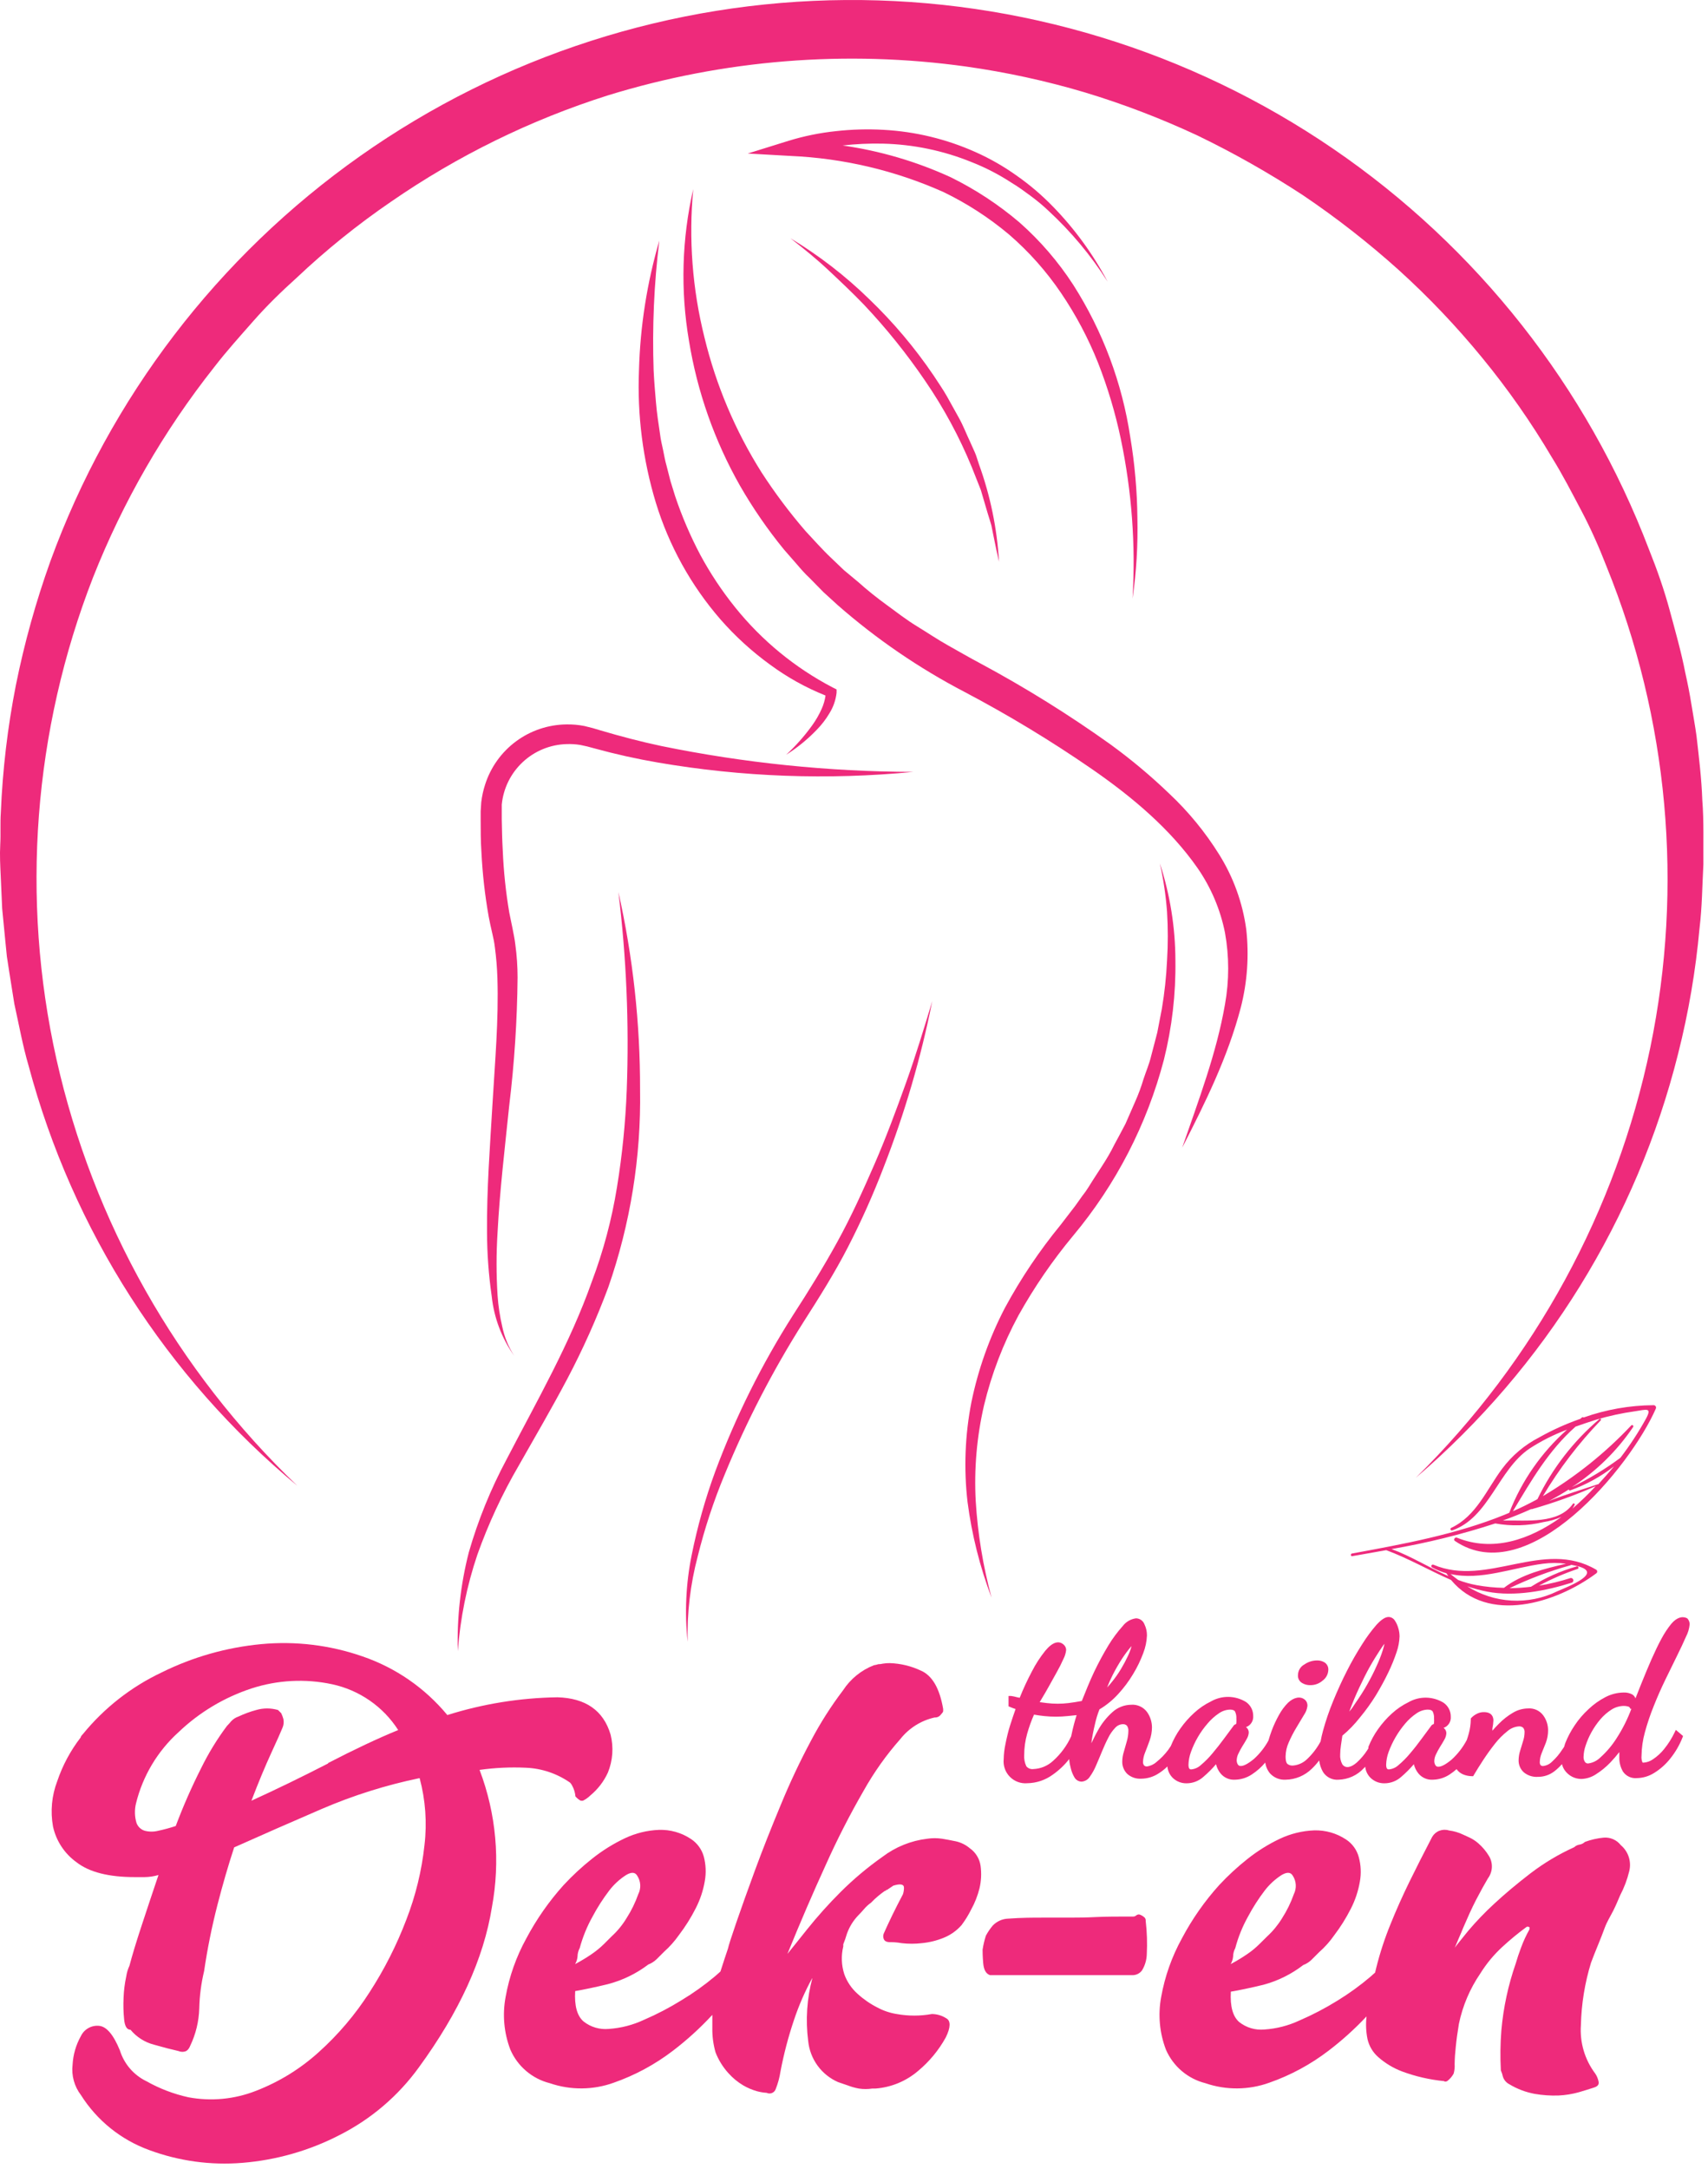
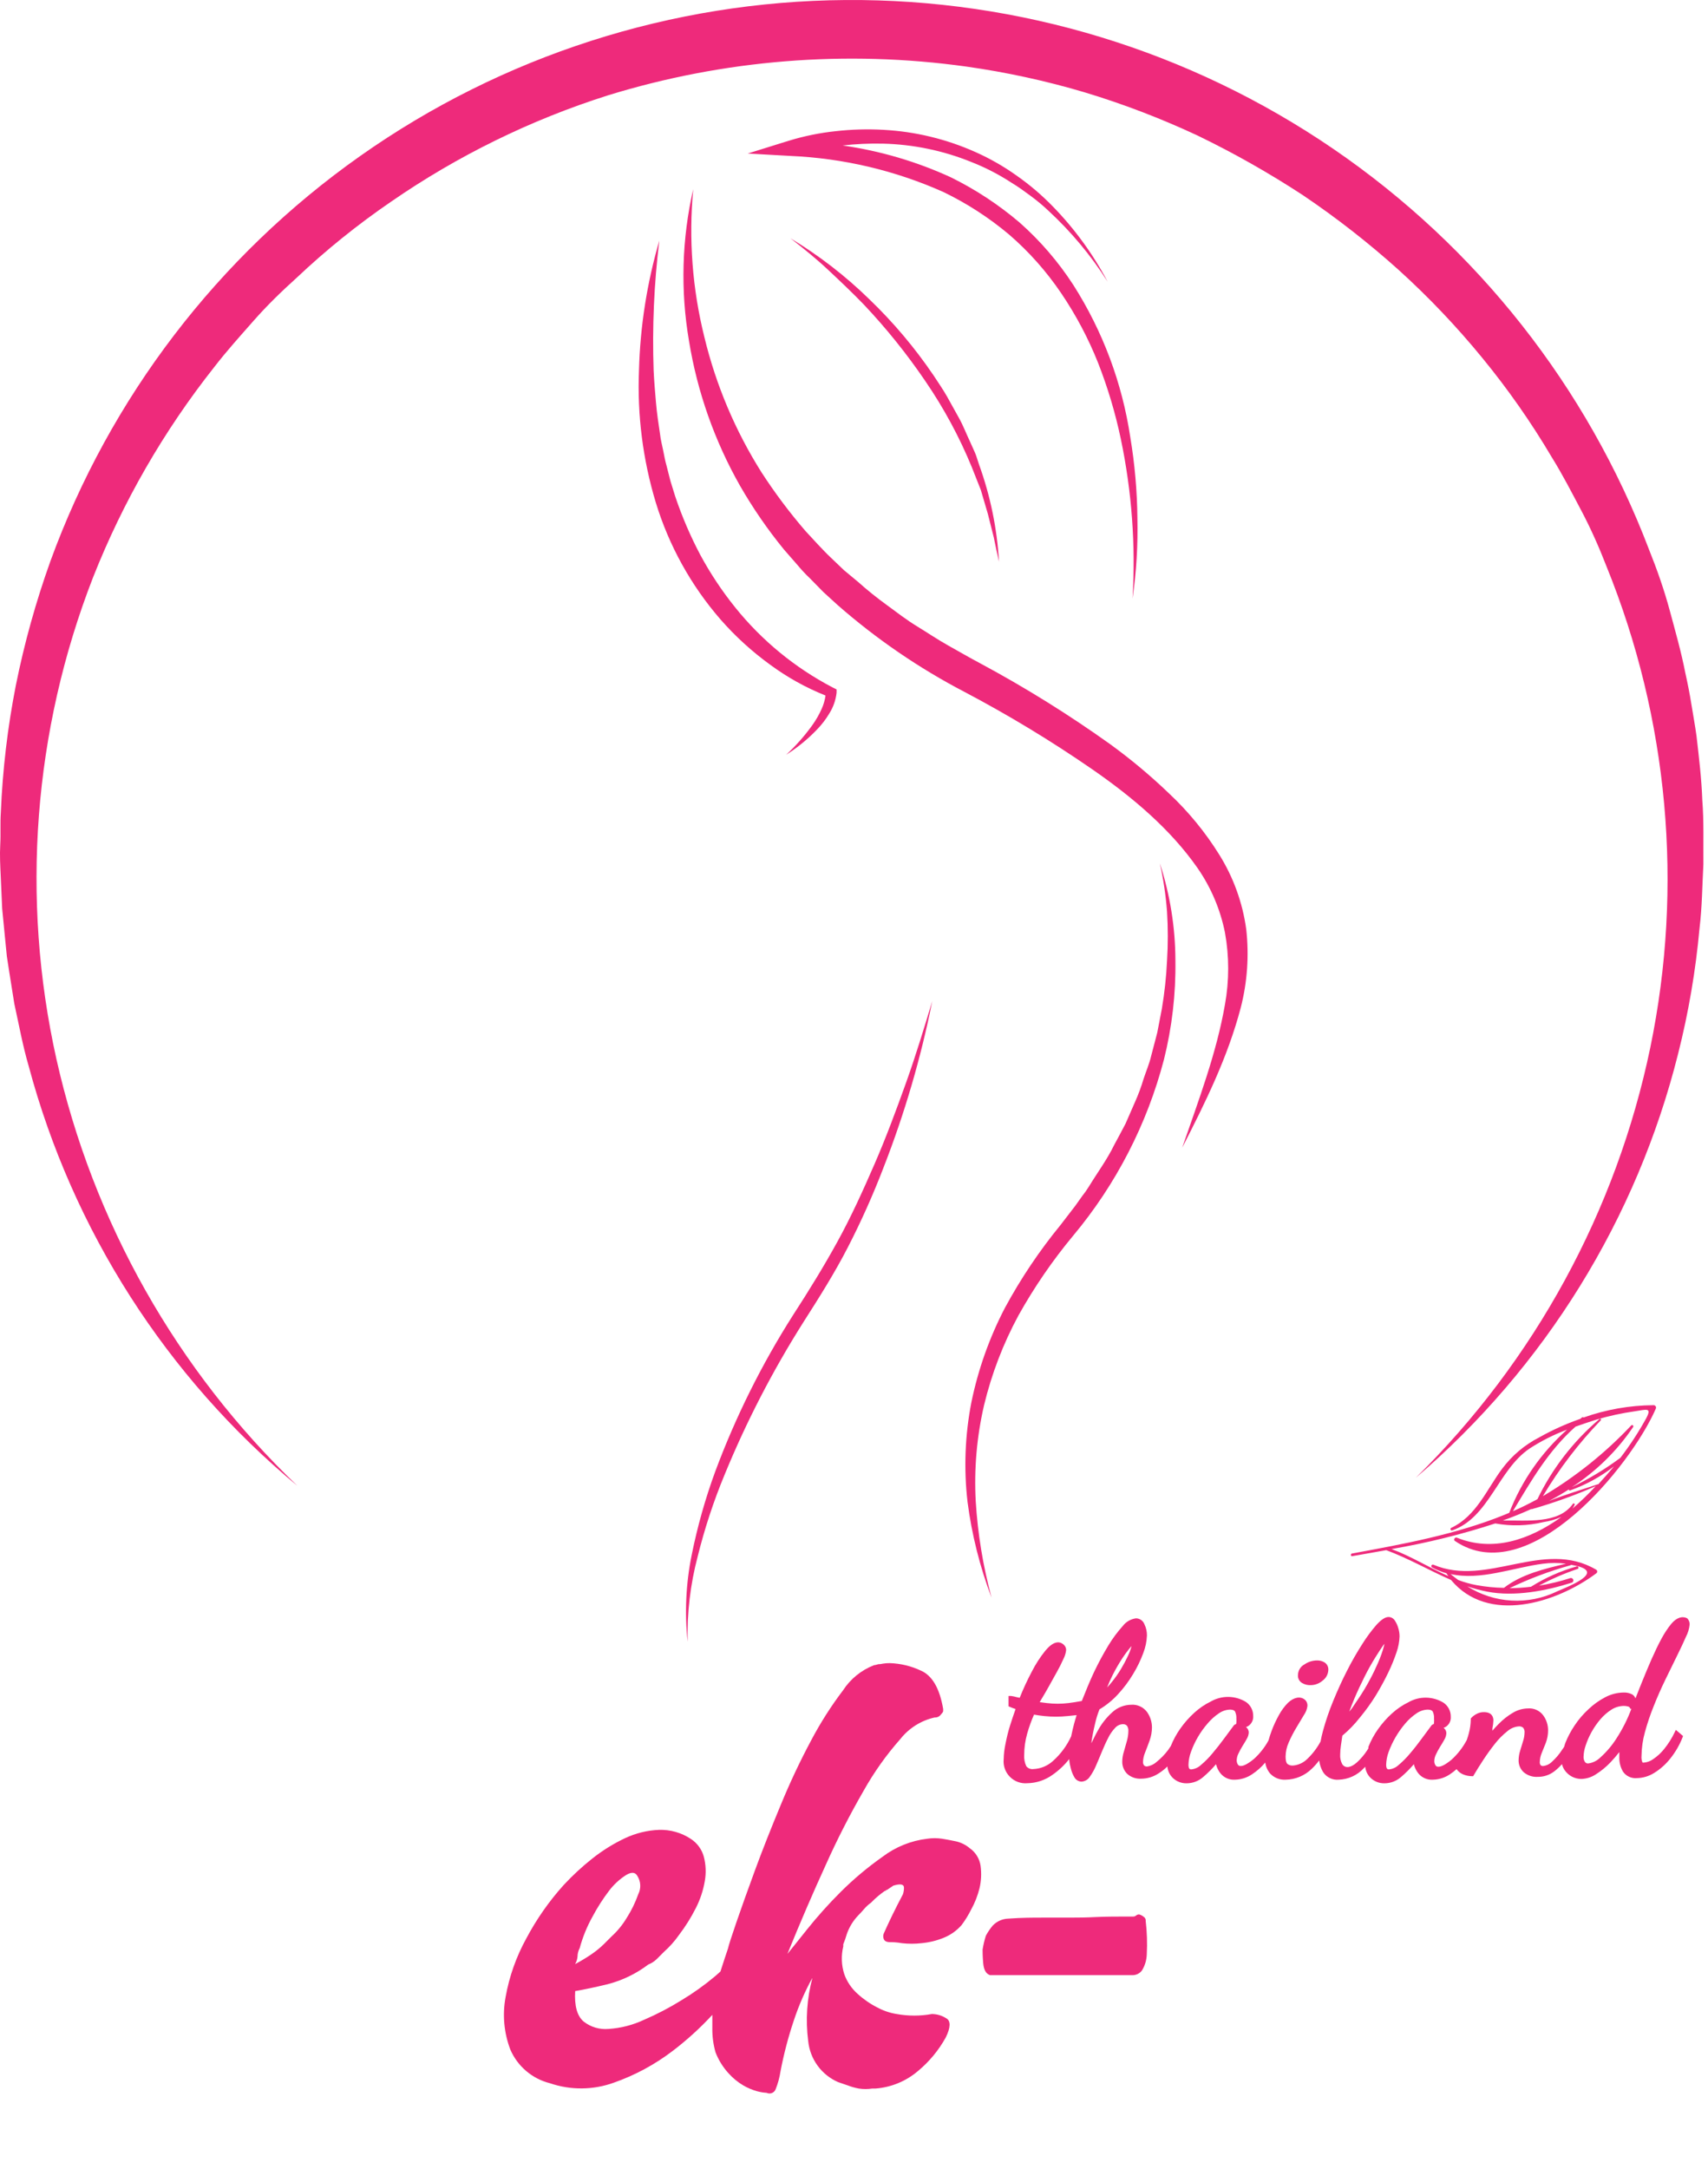
<svg xmlns="http://www.w3.org/2000/svg" width="204" height="259" viewBox="0 0 204 259" fill="none">
-   <path d="M62.809 211.083C64.703 211.16 66.535 211.778 68.089 212.863C68.197 212.974 68.284 213.102 68.349 213.243C68.563 213.635 68.693 214.067 68.729 214.513L68.859 214.643C69.006 214.797 69.179 214.926 69.369 215.023H69.619C69.948 214.863 70.249 214.65 70.509 214.393C71.408 213.651 72.126 212.714 72.609 211.653C73.192 210.218 73.304 208.635 72.929 207.133C72.079 204.243 69.929 202.763 66.569 202.673C62.11 202.738 57.683 203.453 53.429 204.793C50.765 201.572 47.263 199.149 43.309 197.793C39.431 196.441 35.308 195.94 31.219 196.323C27.076 196.711 23.039 197.856 19.309 199.703C15.658 201.43 12.44 203.951 9.889 207.083C9.719 207.253 9.639 207.383 9.639 207.463C8.423 209.035 7.477 210.799 6.839 212.683C6.18 214.406 6.003 216.276 6.329 218.093C6.702 219.813 7.7 221.334 9.129 222.363C10.656 223.556 12.989 224.149 16.129 224.143H17.279C17.838 224.136 18.393 224.052 18.929 223.893C18.249 225.893 17.589 227.893 16.929 229.893C16.269 231.893 15.799 233.453 15.459 234.733C15.272 235.135 15.144 235.563 15.079 236.003C14.897 236.841 14.79 237.695 14.759 238.553C14.716 239.423 14.739 240.296 14.829 241.163C14.909 241.963 15.159 242.373 15.589 242.373C16.313 243.245 17.292 243.868 18.389 244.153C19.579 244.493 20.559 244.743 21.319 244.913C21.54 245.007 21.784 245.032 22.019 244.983C22.319 244.933 22.549 244.703 22.719 244.283C23.387 242.888 23.755 241.368 23.799 239.823C23.834 238.32 24.029 236.825 24.379 235.363C24.77 232.706 25.301 230.073 25.969 227.473C26.602 225.013 27.269 222.719 27.969 220.593C31.189 219.153 34.669 217.626 38.409 216.013C42.178 214.391 46.102 213.155 50.119 212.323C50.819 214.928 51.016 217.643 50.699 220.323C50.371 223.375 49.642 226.371 48.529 229.233C47.375 232.266 45.903 235.169 44.139 237.893C42.438 240.555 40.382 242.974 38.029 245.083C35.846 247.051 33.321 248.604 30.579 249.663C28.012 250.674 25.211 250.941 22.499 250.433C20.747 250.046 19.062 249.403 17.499 248.523C16.744 248.159 16.072 247.644 15.525 247.009C14.978 246.374 14.567 245.633 14.319 244.833C13.549 242.963 12.729 241.983 11.829 241.903C11.389 241.86 10.946 241.953 10.56 242.169C10.174 242.386 9.863 242.715 9.669 243.113C9.077 244.164 8.734 245.338 8.669 246.543C8.517 247.837 8.876 249.139 9.669 250.173C11.581 253.2 14.444 255.508 17.809 256.733C21.366 258.053 25.169 258.575 28.949 258.263C32.993 257.937 36.933 256.812 40.539 254.953C44.303 253.053 47.558 250.279 50.029 246.863C54.862 240.243 57.769 233.876 58.749 227.763C59.776 222.258 59.268 216.577 57.279 211.343C59.11 211.084 60.962 210.997 62.809 211.083ZM39.189 210.573C36.049 212.186 32.996 213.669 30.029 215.023C30.869 212.823 31.659 210.933 32.379 209.363C33.099 207.793 33.549 206.793 33.719 206.363C33.878 206.023 33.924 205.64 33.849 205.273C33.782 205.032 33.696 204.798 33.589 204.573L33.209 204.193C32.357 203.942 31.451 203.942 30.599 204.193C29.878 204.386 29.175 204.644 28.499 204.963C28.159 205.075 27.853 205.271 27.609 205.533C27.449 205.731 27.279 205.922 27.099 206.103C25.927 207.671 24.903 209.345 24.039 211.103C22.897 213.359 21.878 215.675 20.989 218.043C20.3 218.271 19.599 218.461 18.889 218.613C18.367 218.744 17.821 218.744 17.299 218.613C17.069 218.545 16.858 218.424 16.684 218.258C16.511 218.093 16.378 217.889 16.299 217.663C16.078 216.914 16.057 216.121 16.239 215.363C17.043 212.073 18.816 209.101 21.329 206.833C23.81 204.464 26.79 202.681 30.049 201.613C33.153 200.605 36.468 200.432 39.659 201.113C41.272 201.458 42.8 202.119 44.156 203.057C45.512 203.996 46.669 205.194 47.559 206.583C45.119 207.583 42.329 208.896 39.189 210.523V210.573Z" fill="#EE2A7B" />
  <path d="M115.839 220.703C115.36 220.298 114.791 220.013 114.179 219.873C113.589 219.753 113.039 219.643 112.529 219.563C111.936 219.473 111.333 219.473 110.739 219.563C108.799 219.795 106.956 220.541 105.399 221.723C103.617 222.979 101.944 224.384 100.399 225.923C98.984 227.334 97.649 228.823 96.399 230.383C95.249 231.823 94.469 232.803 94.049 233.313C95.569 229.573 97.096 226.029 98.629 222.683C99.984 219.657 101.493 216.704 103.149 213.833C104.389 211.622 105.861 209.551 107.539 207.653C108.568 206.353 110.012 205.446 111.629 205.083C111.78 205.093 111.93 205.064 112.066 204.997C112.201 204.93 112.316 204.829 112.399 204.703C112.569 204.533 112.649 204.403 112.649 204.323V204.063C112.229 201.603 111.339 200.063 109.979 199.483C108.822 198.938 107.567 198.635 106.289 198.593C106.011 198.588 105.734 198.608 105.459 198.653C105.273 198.698 105.081 198.722 104.889 198.723C104.724 198.782 104.553 198.822 104.379 198.843C102.866 199.433 101.576 200.482 100.689 201.843C99.253 203.734 97.975 205.741 96.869 207.843C95.529 210.349 94.318 212.923 93.239 215.553C92.089 218.313 91.069 220.893 90.179 223.313C89.289 225.733 88.549 227.813 87.949 229.553C87.349 231.293 87.019 232.333 86.949 232.673C86.689 233.433 86.389 234.353 86.049 235.413L85.419 235.973C84.162 237.029 82.825 237.985 81.419 238.833C79.974 239.731 78.463 240.52 76.899 241.193C75.579 241.81 74.154 242.177 72.699 242.273C71.622 242.372 70.548 242.054 69.699 241.383C68.926 240.716 68.593 239.506 68.699 237.753C69.699 237.583 71.009 237.313 72.579 236.933C74.335 236.478 75.984 235.679 77.429 234.583C77.802 234.438 78.142 234.22 78.429 233.943L79.319 233.053C79.988 232.457 80.585 231.786 81.099 231.053C81.861 230.052 82.531 228.984 83.099 227.863C83.622 226.844 83.987 225.751 84.179 224.623C84.353 223.649 84.312 222.649 84.059 221.693C83.82 220.831 83.276 220.085 82.529 219.593C81.4 218.841 80.065 218.46 78.709 218.503C77.299 218.559 75.915 218.899 74.639 219.503C73.255 220.158 71.95 220.97 70.749 221.923C69.531 222.887 68.387 223.944 67.329 225.083C65.587 227.015 64.09 229.155 62.869 231.453C61.665 233.634 60.827 235.999 60.389 238.453C59.992 240.565 60.19 242.746 60.959 244.753C61.386 245.735 62.032 246.607 62.849 247.3C63.666 247.994 64.63 248.491 65.669 248.753C68.148 249.603 70.844 249.582 73.309 248.693C75.853 247.801 78.239 246.511 80.379 244.873C82.066 243.584 83.639 242.152 85.079 240.593C85.079 241.113 85.079 241.593 85.079 242.133C85.061 243.123 85.189 244.11 85.459 245.063C85.813 245.976 86.332 246.816 86.989 247.543C87.503 248.122 88.104 248.617 88.769 249.013C89.287 249.316 89.841 249.551 90.419 249.713C90.795 249.815 91.18 249.879 91.569 249.903C91.669 249.951 91.777 249.978 91.888 249.981C91.999 249.984 92.109 249.964 92.211 249.921C92.313 249.879 92.405 249.815 92.481 249.734C92.556 249.653 92.614 249.557 92.649 249.453C92.919 248.776 93.11 248.072 93.219 247.353C93.612 245.282 94.147 243.24 94.819 241.243C95.403 239.482 96.146 237.778 97.039 236.153C96.375 238.618 96.202 241.19 96.529 243.723C96.636 244.783 97.022 245.795 97.65 246.657C98.277 247.518 99.123 248.196 100.099 248.623L101.239 249.013C101.673 249.181 102.122 249.308 102.579 249.393C103.106 249.473 103.642 249.473 104.169 249.393H104.549C106.43 249.254 108.216 248.518 109.649 247.293C110.992 246.177 112.115 244.821 112.959 243.293C113.549 242.103 113.569 241.293 113.019 241.003C112.506 240.673 111.909 240.496 111.299 240.493C109.91 240.743 108.488 240.743 107.099 240.493C106.298 240.366 105.524 240.105 104.809 239.723C103.945 239.287 103.144 238.735 102.429 238.083C101.71 237.445 101.163 236.637 100.839 235.733C100.493 234.662 100.452 233.516 100.719 232.423V232.163C100.889 231.747 101.035 231.323 101.159 230.893C101.45 230.084 101.906 229.344 102.499 228.723C102.749 228.473 102.989 228.213 103.199 227.963C103.443 227.675 103.721 227.42 104.029 227.203C104.309 226.909 104.607 226.632 104.919 226.373C105.169 226.163 105.429 225.973 105.679 225.793C105.759 225.793 105.809 225.793 105.809 225.733C105.809 225.673 105.809 225.673 105.939 225.673L106.699 225.163C107.549 224.903 107.969 224.993 107.969 225.413C107.968 225.674 107.928 225.933 107.849 226.183C106.909 227.963 106.149 229.533 105.549 230.893C105.469 231.095 105.469 231.32 105.549 231.523C105.639 231.783 105.889 231.913 106.319 231.913C106.569 231.913 107.039 231.913 107.719 232.033C108.5 232.123 109.289 232.123 110.069 232.033C110.965 231.951 111.845 231.739 112.679 231.403C113.514 231.072 114.258 230.548 114.849 229.873C115.285 229.292 115.667 228.673 115.989 228.023C116.433 227.224 116.769 226.369 116.989 225.483C117.197 224.605 117.241 223.696 117.119 222.803C117.06 222.384 116.917 221.981 116.696 221.62C116.476 221.259 116.185 220.947 115.839 220.703ZM68.979 233.623C68.984 233.273 69.073 232.93 69.239 232.623C69.594 231.312 70.108 230.049 70.769 228.863C71.35 227.77 72.019 226.727 72.769 225.743C73.324 225.018 74.001 224.395 74.769 223.903C75.399 223.523 75.849 223.543 76.099 223.963C76.317 224.289 76.444 224.668 76.467 225.06C76.49 225.452 76.408 225.843 76.229 226.193C75.875 227.197 75.405 228.157 74.829 229.053C74.344 229.858 73.744 230.589 73.049 231.223L72.159 232.113C71.707 232.559 71.215 232.964 70.689 233.323C70.139 233.703 69.479 234.113 68.689 234.533C68.853 234.255 68.952 233.944 68.979 233.623Z" fill="#EE2A7B" />
  <path d="M136.719 228.983C136.538 228.809 136.319 228.679 136.079 228.603C136.011 228.597 135.943 228.604 135.877 228.625C135.812 228.645 135.752 228.679 135.699 228.723C135.648 228.768 135.588 228.803 135.522 228.826C135.457 228.848 135.388 228.857 135.319 228.853C133.529 228.853 132.069 228.853 130.919 228.913C129.769 228.973 128.689 228.983 127.679 228.983H124.489C123.389 228.983 122.029 228.983 120.419 229.103C119.718 229.126 119.054 229.424 118.569 229.933C118.255 230.306 117.98 230.712 117.749 231.143C117.577 231.685 117.446 232.24 117.359 232.803C117.359 233.053 117.359 233.583 117.429 234.393C117.499 235.203 117.749 235.683 118.249 235.853H135.249C135.473 235.856 135.694 235.806 135.894 235.707C136.094 235.608 136.267 235.462 136.399 235.283C136.752 234.706 136.948 234.048 136.969 233.373C137.039 232.038 136.996 230.7 136.839 229.373C136.847 229.303 136.84 229.232 136.819 229.165C136.799 229.098 136.765 229.036 136.719 228.983Z" fill="#EE2A7B" />
-   <path d="M191.519 219.433C190.761 219.507 190.014 219.678 189.299 219.942C189.124 220.113 188.901 220.225 188.659 220.263C188.419 220.297 188.195 220.405 188.019 220.573C186.167 221.412 184.416 222.459 182.799 223.692C181.186 224.932 179.743 226.143 178.469 227.323C177.363 228.34 176.321 229.425 175.349 230.573C174.549 231.573 174.019 232.203 173.759 232.573C173.929 232.153 174.099 231.753 174.269 231.363C174.439 230.973 174.609 230.583 174.779 230.153C175.289 228.973 175.779 227.863 176.309 226.843C176.839 225.823 177.309 224.983 177.709 224.303C177.995 223.92 178.161 223.46 178.184 222.982C178.207 222.505 178.087 222.031 177.839 221.623C177.494 221.053 177.062 220.54 176.559 220.103C176.234 219.819 175.871 219.584 175.479 219.403L174.779 219.083C174.237 218.82 173.657 218.648 173.059 218.573C172.689 218.455 172.29 218.466 171.927 218.604C171.564 218.742 171.258 218.999 171.059 219.333C170.039 221.293 169.126 223.096 168.319 224.743C167.509 226.403 166.769 228.053 166.089 229.743C165.394 231.439 164.823 233.184 164.379 234.963C164.329 235.143 164.289 235.353 164.239 235.543L163.679 236.043C162.439 237.096 161.118 238.053 159.729 238.903C158.283 239.799 156.772 240.588 155.209 241.263C153.889 241.88 152.464 242.247 151.009 242.343C149.932 242.442 148.858 242.124 148.009 241.453C147.243 240.786 146.909 239.576 147.009 237.823C148.009 237.653 149.319 237.383 150.889 237.003C152.619 236.538 154.24 235.736 155.659 234.643C156.034 234.502 156.375 234.284 156.659 234.003L157.549 233.113C158.224 232.52 158.825 231.849 159.339 231.113C160.101 230.112 160.771 229.044 161.339 227.923C161.862 226.904 162.227 225.811 162.419 224.683C162.596 223.708 162.551 222.707 162.289 221.753C162.058 220.89 161.517 220.142 160.769 219.653C159.64 218.903 158.305 218.522 156.949 218.563C155.536 218.62 154.149 218.96 152.869 219.563C151.488 220.218 150.186 221.03 148.989 221.983C147.793 222.93 146.67 223.967 145.629 225.083C143.884 227.013 142.386 229.152 141.169 231.453C139.965 233.634 139.127 235.999 138.689 238.453C138.293 240.565 138.49 242.746 139.259 244.753C139.686 245.735 140.332 246.607 141.149 247.3C141.966 247.994 142.93 248.491 143.969 248.753C146.449 249.603 149.144 249.582 151.609 248.692C154.153 247.801 156.539 246.511 158.679 244.873C160.3 243.637 161.815 242.269 163.209 240.783C163.209 240.783 163.209 240.783 163.209 240.863C163.116 241.734 163.157 242.614 163.329 243.473C163.517 244.31 163.965 245.066 164.609 245.632C165.451 246.374 166.42 246.957 167.469 247.353C169.079 247.95 170.76 248.337 172.469 248.503C172.549 248.583 172.679 248.583 172.849 248.503C173.166 248.264 173.428 247.96 173.619 247.613C173.726 247.239 173.766 246.85 173.739 246.463C173.749 245.794 173.793 245.127 173.869 244.463C173.949 243.623 174.079 242.682 174.249 241.662C174.694 239.513 175.561 237.474 176.799 235.662C177.529 234.489 178.413 233.419 179.429 232.483C180.338 231.644 181.293 230.856 182.289 230.123C182.379 230.043 182.499 230.043 182.679 230.123V230.382C182.288 231.074 181.954 231.797 181.679 232.543C181.419 233.223 181.209 233.863 181.039 234.453C180.136 237.037 179.559 239.725 179.319 242.453C179.193 244.039 179.173 245.633 179.259 247.223C179.368 247.47 179.452 247.728 179.509 247.993C179.638 248.379 179.915 248.699 180.279 248.882C181.203 249.439 182.219 249.825 183.279 250.023C184.226 250.189 185.188 250.256 186.149 250.223C186.968 250.184 187.78 250.053 188.569 249.833C189.289 249.623 189.899 249.433 190.409 249.263C190.919 249.093 190.999 248.843 190.919 248.503C190.848 248.185 190.719 247.883 190.539 247.613C189.284 245.95 188.673 243.89 188.819 241.813C188.88 239.286 189.287 236.779 190.029 234.363C190.279 233.693 190.559 232.993 190.859 232.263C191.159 231.533 191.429 230.842 191.679 230.162C191.929 229.482 192.339 228.832 192.679 228.162C193.019 227.492 193.249 226.913 193.509 226.313C193.986 225.407 194.348 224.447 194.589 223.453C194.733 222.891 194.715 222.3 194.539 221.749C194.362 221.197 194.033 220.706 193.589 220.333C193.348 220.021 193.031 219.775 192.669 219.618C192.308 219.46 191.912 219.397 191.519 219.433ZM147.279 233.623C147.284 233.273 147.373 232.93 147.539 232.623C147.887 231.31 148.397 230.047 149.059 228.863C149.64 227.77 150.309 226.727 151.059 225.743C151.616 225.02 152.293 224.397 153.059 223.903C153.699 223.523 154.149 223.543 154.399 223.963C154.615 224.29 154.741 224.669 154.764 225.06C154.786 225.452 154.706 225.842 154.529 226.192C154.175 227.197 153.705 228.157 153.129 229.053C152.64 229.855 152.041 230.586 151.349 231.223L150.449 232.113C150.003 232.562 149.514 232.967 148.989 233.323C148.439 233.703 147.779 234.113 146.989 234.533C147.153 234.255 147.252 233.944 147.279 233.623Z" fill="#EE2A7B" />
  <path d="M156.549 201.222C157.077 201.218 157.585 201.023 157.979 200.672C158.174 200.531 158.334 200.348 158.45 200.137C158.566 199.926 158.634 199.693 158.649 199.452C158.669 199.271 158.638 199.087 158.561 198.921C158.483 198.755 158.362 198.614 158.209 198.512C157.939 198.347 157.626 198.263 157.309 198.272C156.773 198.273 156.25 198.437 155.809 198.742C155.581 198.861 155.388 199.039 155.251 199.257C155.114 199.475 155.038 199.725 155.029 199.982C155.005 200.182 155.042 200.384 155.135 200.563C155.228 200.741 155.372 200.887 155.549 200.982C155.853 201.157 156.2 201.24 156.549 201.222Z" fill="#EE2A7B" />
  <path d="M199.619 193.893C199.174 194.444 198.782 195.036 198.449 195.663C198.049 196.393 197.649 197.243 197.239 198.163C196.829 199.083 196.429 200.083 196.019 201.083C195.789 201.663 195.559 202.233 195.339 202.803C195.265 202.602 195.124 202.432 194.939 202.323C194.63 202.166 194.286 202.091 193.939 202.103C193.169 202.11 192.411 202.302 191.729 202.663C190.999 203.043 190.326 203.524 189.729 204.093C189.1 204.67 188.542 205.321 188.069 206.033C187.621 206.697 187.245 207.408 186.949 208.153C186.899 208.283 186.879 208.393 186.839 208.523C186.799 208.653 186.669 208.793 186.579 208.933C186.242 209.461 185.835 209.942 185.369 210.363C185.076 210.661 184.686 210.845 184.269 210.883C184.174 210.881 184.082 210.845 184.009 210.783C183.933 210.671 183.897 210.537 183.909 210.403C183.917 210.042 183.992 209.686 184.129 209.353C184.289 208.963 184.459 208.553 184.629 208.113C184.811 207.63 184.903 207.118 184.899 206.603C184.9 205.97 184.7 205.355 184.329 204.843C184.124 204.561 183.849 204.336 183.533 204.189C183.216 204.042 182.868 203.978 182.519 204.003C181.874 204.009 181.242 204.189 180.689 204.523C180.074 204.887 179.509 205.33 179.009 205.843C178.739 206.103 178.489 206.383 178.249 206.663C178.249 206.563 178.249 206.473 178.249 206.383C178.316 206.073 178.356 205.759 178.369 205.443C178.369 205.063 178.219 204.443 177.229 204.443C176.918 204.439 176.61 204.518 176.339 204.673C176.111 204.79 175.905 204.946 175.729 205.133L175.669 205.203V205.293C175.661 205.881 175.577 206.466 175.419 207.033C175.359 207.283 175.269 207.523 175.189 207.773C174.723 208.655 174.107 209.45 173.369 210.123C172.519 210.823 172.059 210.963 171.819 210.963C171.748 210.973 171.675 210.963 171.609 210.933C171.543 210.903 171.488 210.854 171.449 210.793C171.358 210.645 171.31 210.476 171.309 210.303C171.314 210.028 171.379 209.759 171.499 209.513C171.645 209.2 171.809 208.896 171.989 208.603C172.189 208.293 172.359 208.003 172.509 207.733C172.651 207.499 172.733 207.235 172.749 206.963C172.749 206.837 172.719 206.714 172.662 206.603C172.604 206.491 172.521 206.395 172.419 206.323C172.513 206.287 172.603 206.244 172.689 206.193C172.886 206.063 173.044 205.884 173.148 205.673C173.251 205.462 173.297 205.227 173.279 204.993C173.284 204.665 173.208 204.341 173.058 204.05C172.908 203.759 172.689 203.509 172.419 203.323C171.793 202.938 171.074 202.729 170.339 202.716C169.604 202.704 168.879 202.889 168.239 203.253C167.511 203.607 166.837 204.065 166.239 204.613C165.619 205.176 165.062 205.807 164.579 206.493C164.117 207.145 163.735 207.85 163.439 208.593C163.436 208.649 163.436 208.706 163.439 208.763L163.299 208.993C162.948 209.534 162.528 210.028 162.049 210.463C161.379 211.053 160.719 211.213 160.329 210.683C160.128 210.32 160.038 209.906 160.069 209.493C160.073 209.127 160.103 208.763 160.159 208.403C160.209 208.023 160.269 207.643 160.329 207.253C161.104 206.605 161.807 205.877 162.429 205.083C163.123 204.247 163.758 203.365 164.329 202.443C164.889 201.513 165.389 200.603 165.809 199.723C166.195 198.928 166.529 198.11 166.809 197.273C167.017 196.673 167.135 196.046 167.159 195.413C167.159 195.074 167.109 194.736 167.009 194.413C166.924 194.104 166.793 193.811 166.619 193.543C166.542 193.406 166.43 193.292 166.295 193.211C166.16 193.13 166.007 193.086 165.849 193.083C165.449 193.083 164.979 193.393 164.409 194.013C163.784 194.734 163.215 195.503 162.709 196.313C162.045 197.347 161.434 198.415 160.879 199.513C160.279 200.683 159.729 201.903 159.229 203.123C158.754 204.277 158.35 205.459 158.019 206.663C157.899 207.113 157.799 207.533 157.729 207.943C157.317 208.716 156.784 209.418 156.149 210.023C155.692 210.483 155.086 210.766 154.439 210.823C154.195 210.847 153.951 210.775 153.759 210.623C153.679 210.553 153.549 210.343 153.549 209.733C153.558 209.16 153.684 208.595 153.919 208.073C154.179 207.469 154.48 206.885 154.819 206.323L155.729 204.803C155.963 204.474 156.111 204.093 156.159 203.693C156.167 203.553 156.142 203.413 156.087 203.285C156.031 203.156 155.947 203.042 155.839 202.953C155.309 202.513 154.529 202.673 153.839 203.323C153.411 203.755 153.048 204.247 152.759 204.783C152.422 205.383 152.131 206.008 151.889 206.653C151.739 207.063 151.609 207.453 151.499 207.843C151.048 208.663 150.463 209.403 149.769 210.033C148.919 210.733 148.459 210.873 148.219 210.873C148.148 210.883 148.075 210.873 148.009 210.843C147.943 210.813 147.888 210.764 147.849 210.703C147.758 210.555 147.71 210.386 147.709 210.213C147.714 209.938 147.779 209.669 147.899 209.423C148.045 209.11 148.209 208.806 148.389 208.513C148.589 208.203 148.759 207.913 148.909 207.643C149.051 207.409 149.133 207.145 149.149 206.873C149.149 206.747 149.119 206.624 149.062 206.513C149.004 206.401 148.921 206.305 148.819 206.233C148.913 206.197 149.003 206.154 149.089 206.103C149.286 205.973 149.444 205.794 149.548 205.583C149.651 205.372 149.697 205.137 149.679 204.903C149.684 204.575 149.608 204.251 149.458 203.96C149.308 203.669 149.089 203.419 148.819 203.233C148.193 202.848 147.474 202.639 146.739 202.626C146.004 202.614 145.279 202.799 144.639 203.163C143.911 203.517 143.237 203.975 142.639 204.523C142.019 205.086 141.462 205.717 140.979 206.403C140.519 207.052 140.137 207.754 139.839 208.493C139.739 208.643 139.639 208.803 139.529 208.953C139.121 209.498 138.644 209.989 138.109 210.413C137.788 210.7 137.387 210.881 136.959 210.933C136.845 210.931 136.735 210.888 136.649 210.813C136.553 210.687 136.507 210.53 136.519 210.373C136.534 209.99 136.619 209.614 136.769 209.263C136.949 208.813 137.129 208.333 137.309 207.833C137.489 207.332 137.583 206.804 137.589 206.273C137.588 205.618 137.385 204.979 137.009 204.443C136.793 204.147 136.506 203.911 136.173 203.757C135.841 203.603 135.475 203.536 135.109 203.563C134.285 203.571 133.492 203.88 132.879 204.433C132.169 205.066 131.574 205.817 131.119 206.653C130.849 207.123 130.599 207.653 130.359 208.143C130.359 208.143 130.359 208.083 130.359 208.053C130.459 207.353 130.599 206.623 130.779 205.883C130.91 205.278 131.09 204.686 131.319 204.113C132.14 203.624 132.885 203.017 133.529 202.313C134.215 201.571 134.822 200.76 135.339 199.893C135.823 199.101 136.228 198.263 136.549 197.393C136.812 196.718 136.961 196.005 136.989 195.283C136.993 194.822 136.89 194.367 136.689 193.953C136.612 193.748 136.476 193.572 136.297 193.445C136.119 193.319 135.908 193.248 135.689 193.243C135.376 193.282 135.075 193.384 134.802 193.542C134.529 193.7 134.29 193.911 134.099 194.163C133.463 194.872 132.894 195.638 132.399 196.453C131.773 197.486 131.199 198.551 130.679 199.643C130.139 200.783 129.679 201.943 129.209 203.113C128.629 203.223 128.089 203.303 127.609 203.363C126.756 203.467 125.893 203.467 125.039 203.363L124.179 203.253L124.449 202.793C124.699 202.383 124.979 201.903 125.289 201.343C125.599 200.783 125.919 200.223 126.229 199.653C126.515 199.149 126.775 198.632 127.009 198.103C127.188 197.764 127.3 197.394 127.339 197.013C127.336 196.89 127.306 196.77 127.253 196.659C127.199 196.549 127.123 196.451 127.029 196.373C126.459 195.873 125.709 196.073 124.849 197.113C124.233 197.879 123.696 198.706 123.249 199.583C122.706 200.605 122.219 201.657 121.789 202.733L121.459 202.663C121.227 202.596 120.989 202.546 120.749 202.513H120.459V203.753L120.609 203.813C120.819 203.903 120.989 203.973 121.119 204.013L121.299 204.073C121.059 204.733 120.839 205.423 120.629 206.073C120.419 206.723 120.219 207.583 120.089 208.253C119.961 208.844 119.891 209.447 119.879 210.053C119.838 210.437 119.882 210.825 120.009 211.19C120.136 211.555 120.342 211.887 120.613 212.162C120.883 212.438 121.212 212.65 121.574 212.783C121.937 212.916 122.325 212.967 122.709 212.933C123.788 212.914 124.835 212.565 125.709 211.933C126.467 211.406 127.141 210.769 127.709 210.043C127.709 210.043 127.709 210.123 127.709 210.163C127.746 210.531 127.817 210.896 127.919 211.253C128.011 211.604 128.153 211.941 128.339 212.253C128.425 212.398 128.546 212.518 128.691 212.604C128.837 212.69 129.001 212.737 129.169 212.743C129.371 212.732 129.567 212.672 129.741 212.57C129.915 212.467 130.062 212.324 130.169 212.153C130.466 211.739 130.714 211.292 130.909 210.823C131.139 210.303 131.369 209.743 131.609 209.163C131.849 208.583 132.089 208.043 132.359 207.523C132.576 207.073 132.863 206.661 133.209 206.303C133.326 206.173 133.468 206.069 133.626 205.997C133.784 205.925 133.955 205.886 134.129 205.883C134.216 205.879 134.302 205.893 134.383 205.924C134.464 205.955 134.538 206.002 134.599 206.063C134.732 206.256 134.792 206.489 134.769 206.723C134.763 207.112 134.705 207.498 134.599 207.873C134.479 208.313 134.359 208.733 134.239 209.143C134.109 209.54 134.041 209.955 134.039 210.373C134.036 210.64 134.087 210.905 134.189 211.152C134.29 211.4 134.44 211.624 134.629 211.813C135.081 212.217 135.674 212.425 136.279 212.393C137.046 212.391 137.794 212.162 138.429 211.733C138.79 211.502 139.126 211.234 139.429 210.933C139.477 211.462 139.715 211.956 140.099 212.323C140.539 212.731 141.12 212.953 141.719 212.943C142.457 212.944 143.169 212.673 143.719 212.183C144.265 211.717 144.774 211.209 145.239 210.663C145.335 211.065 145.519 211.441 145.779 211.763C145.988 212.018 146.255 212.219 146.558 212.349C146.861 212.48 147.191 212.536 147.519 212.513C148.232 212.497 148.926 212.278 149.519 211.883C150.12 211.491 150.66 211.013 151.119 210.463C151.185 210.945 151.386 211.4 151.699 211.773C151.935 212.026 152.224 212.224 152.546 212.352C152.868 212.48 153.214 212.535 153.559 212.513C154.724 212.493 155.837 212.028 156.669 211.213C156.994 210.905 157.292 210.57 157.559 210.213C157.618 210.699 157.775 211.168 158.019 211.593C158.216 211.903 158.495 212.153 158.825 212.315C159.155 212.478 159.523 212.546 159.889 212.513C160.455 212.494 161.012 212.364 161.527 212.129C162.042 211.894 162.505 211.558 162.889 211.143L163.059 210.963C163.111 211.482 163.349 211.965 163.729 212.323C164.169 212.731 164.75 212.953 165.349 212.943C166.087 212.944 166.799 212.673 167.349 212.183C167.895 211.717 168.404 211.209 168.869 210.663C168.965 211.065 169.149 211.441 169.409 211.763C169.618 212.018 169.885 212.219 170.188 212.349C170.491 212.48 170.82 212.536 171.149 212.513C171.862 212.497 172.556 212.278 173.149 211.883C173.439 211.694 173.713 211.483 173.969 211.253C174.179 211.548 174.471 211.774 174.809 211.903C175.128 212.026 175.467 212.09 175.809 212.093H175.949L176.029 211.963C176.339 211.433 176.719 210.823 177.159 210.153C177.599 209.483 178.059 208.843 178.549 208.223C178.987 207.661 179.491 207.154 180.049 206.713C180.442 206.37 180.939 206.169 181.459 206.143C181.627 206.139 181.79 206.196 181.919 206.303C182.051 206.466 182.112 206.674 182.089 206.883C182.083 207.223 182.026 207.56 181.919 207.883L181.569 209.033C181.45 209.405 181.386 209.792 181.379 210.183C181.373 210.45 181.423 210.715 181.526 210.962C181.629 211.208 181.784 211.43 181.979 211.613C182.446 212.009 183.048 212.21 183.659 212.173C184.383 212.183 185.088 211.947 185.659 211.503C185.986 211.248 186.287 210.964 186.559 210.653C186.617 210.894 186.715 211.124 186.849 211.333C187.083 211.685 187.403 211.971 187.779 212.163C188.117 212.333 188.491 212.422 188.869 212.423C189.482 212.405 190.077 212.218 190.589 211.883C191.234 211.478 191.825 210.994 192.349 210.443C192.723 210.05 193.077 209.64 193.409 209.213C193.409 209.433 193.409 209.653 193.409 209.873C193.398 210.462 193.55 211.044 193.849 211.553C194.033 211.817 194.283 212.027 194.575 212.163C194.867 212.298 195.189 212.353 195.509 212.323C196.248 212.308 196.967 212.09 197.589 211.693C198.321 211.238 198.967 210.66 199.499 209.983C200.11 209.221 200.602 208.371 200.959 207.463L201.019 207.293L200.159 206.563L200.019 206.853C199.68 207.567 199.257 208.238 198.759 208.853C198.382 209.326 197.933 209.737 197.429 210.073C197.103 210.305 196.719 210.444 196.319 210.473C196.199 210.473 196.169 210.473 196.149 210.383C196.064 210.16 196.034 209.92 196.059 209.683C196.071 208.715 196.209 207.754 196.469 206.823C196.76 205.759 197.114 204.714 197.529 203.693C197.949 202.633 198.419 201.573 198.909 200.563L200.299 197.723C200.729 196.853 201.089 196.093 201.369 195.443C201.611 194.982 201.76 194.48 201.809 193.963C201.811 193.829 201.787 193.697 201.737 193.573C201.687 193.45 201.613 193.337 201.519 193.243C200.999 192.963 200.309 193.083 199.619 193.893ZM194.769 204.083L194.859 204.023C194.395 205.271 193.795 206.465 193.069 207.583C192.542 208.416 191.902 209.173 191.169 209.833C190.775 210.235 190.258 210.495 189.699 210.573C189.622 210.581 189.543 210.568 189.472 210.535C189.402 210.501 189.342 210.448 189.299 210.383C189.177 210.196 189.121 209.974 189.139 209.753C189.153 209.31 189.234 208.871 189.379 208.453C189.561 207.895 189.795 207.355 190.079 206.843C190.386 206.288 190.748 205.765 191.159 205.283C191.544 204.836 191.992 204.448 192.489 204.133C192.927 203.858 193.432 203.709 193.949 203.703C194.108 203.702 194.266 203.722 194.419 203.763C194.501 203.77 194.577 203.809 194.629 203.873L194.769 204.083ZM171.279 205.213C171.29 205.359 171.29 205.506 171.279 205.653C171.279 205.723 171.279 205.803 171.229 205.883C171.167 205.893 171.108 205.918 171.056 205.954C171.004 205.99 170.961 206.038 170.929 206.093L169.789 207.633C169.359 208.223 168.899 208.813 168.419 209.373C168 209.881 167.534 210.349 167.029 210.773C166.716 211.064 166.315 211.243 165.889 211.283C165.779 211.283 165.559 211.283 165.559 210.723C165.574 210.207 165.672 209.697 165.849 209.213C166.307 207.963 166.984 206.804 167.849 205.793C168.241 205.328 168.695 204.921 169.199 204.583C169.585 204.313 170.039 204.16 170.509 204.143C171.009 204.143 171.109 204.343 171.139 204.413C171.248 204.661 171.296 204.932 171.279 205.203V205.213ZM161.149 204.393C161.329 203.883 161.539 203.393 161.749 202.863C162.139 201.943 162.559 201.053 162.979 200.213C163.399 199.373 163.829 198.623 164.229 197.973C164.629 197.323 164.969 196.813 165.229 196.443L165.359 196.283C165.309 196.513 165.239 196.783 165.149 197.073C164.944 197.715 164.697 198.343 164.409 198.953C164.099 199.663 163.719 200.393 163.299 201.143C162.879 201.893 162.399 202.633 161.889 203.363C161.669 203.703 161.429 204.083 161.149 204.383V204.393ZM147.669 205.213C147.68 205.359 147.68 205.506 147.669 205.653C147.669 205.723 147.669 205.803 147.619 205.883C147.557 205.893 147.498 205.918 147.446 205.954C147.394 205.99 147.351 206.038 147.319 206.093L146.179 207.633C145.749 208.223 145.279 208.813 144.809 209.373C144.39 209.881 143.924 210.349 143.419 210.773C143.106 211.064 142.705 211.243 142.279 211.283C142.169 211.283 141.949 211.283 141.949 210.723C141.964 210.207 142.062 209.697 142.239 209.213C142.686 207.958 143.365 206.798 144.239 205.793C144.631 205.328 145.085 204.921 145.589 204.583C145.974 204.313 146.429 204.16 146.899 204.143C147.399 204.143 147.499 204.343 147.529 204.413C147.638 204.661 147.686 204.932 147.669 205.203V205.213ZM128.589 204.803C128.469 205.193 128.359 205.563 128.269 205.903C128.179 206.243 128.039 206.833 127.939 207.333C127.432 208.438 126.704 209.429 125.799 210.243C125.152 210.852 124.307 211.207 123.419 211.243C123.262 211.263 123.102 211.243 122.955 211.183C122.807 211.124 122.678 211.027 122.579 210.903C122.382 210.481 122.296 210.016 122.329 209.553C122.33 208.7 122.448 207.853 122.679 207.033C122.898 206.251 123.172 205.485 123.499 204.743C123.909 204.813 124.309 204.873 124.709 204.913C125.643 205.012 126.585 205.012 127.519 204.913L128.589 204.803ZM135.149 196.563C135.043 196.965 134.899 197.357 134.719 197.733C134.473 198.26 134.199 198.774 133.899 199.273C133.57 199.827 133.199 200.355 132.789 200.853C132.609 201.073 132.429 201.293 132.229 201.503C132.429 200.993 132.649 200.503 132.879 200.043C133.225 199.355 133.609 198.687 134.029 198.043C134.336 197.573 134.67 197.122 135.029 196.693L135.149 196.563Z" fill="#EE2A7B" />
  <path d="M203.319 95.532C203.229 92.972 202.919 90.433 202.629 87.892C202.459 86.632 202.219 85.373 202.019 84.112C201.819 82.853 201.569 81.593 201.289 80.343C200.799 77.823 200.089 75.343 199.429 72.892C198.769 70.442 197.909 67.993 196.949 65.603C189.552 46.189 176.396 29.501 159.245 17.776C142.095 6.051 121.769 -0.151 100.995 0.003C80.22 0.156 59.989 6.657 43.013 18.634C26.038 30.611 13.129 47.492 6.019 67.013C4.289 71.836 2.912 76.779 1.899 81.802C0.911 86.822 0.309 91.911 0.099 97.022C0.009 98.293 0.099 99.573 0.029 100.853C-0.041 102.133 0.029 103.403 0.089 104.673L0.259 108.493L0.629 112.293L0.819 114.193L1.109 116.083L1.709 119.853C2.259 122.333 2.709 124.853 3.419 127.273C8.67 146.904 19.882 164.422 35.509 177.412C21.109 163.635 11.1 145.91 6.739 126.463C2.459 107.276 3.983 87.25 11.119 68.933C14.689 59.903 19.565 51.447 25.589 43.833C27.069 41.913 28.689 40.123 30.289 38.303C31.889 36.483 33.619 34.803 35.419 33.182C38.937 29.857 42.712 26.814 46.709 24.082C54.658 18.591 63.38 14.314 72.589 11.393C86.445 7.121 101.07 5.946 115.429 7.952C120.202 8.625 124.919 9.651 129.539 11.023C134.154 12.417 138.662 14.141 143.029 16.183C147.371 18.282 151.574 20.661 155.609 23.302C159.617 26.005 163.433 28.982 167.029 32.212C170.62 35.462 173.963 38.975 177.029 42.722C180.104 46.466 182.886 50.441 185.349 54.612C186.629 56.672 187.739 58.833 188.869 60.972C189.999 63.112 190.989 65.343 191.869 67.612C199.271 85.827 201.095 105.83 197.109 125.083C193.052 144.594 183.309 162.469 169.109 176.452C184.545 163.235 195.49 145.545 200.429 125.833C201.676 120.908 202.532 115.892 202.989 110.833C203.299 108.303 203.309 105.753 203.449 103.213C203.429 100.633 203.519 98.082 203.319 95.532Z" fill="#EE2A7B" />
  <path d="M105.429 17.152C109.059 17.236 112.644 17.978 116.009 19.343C117.705 20.007 119.326 20.845 120.849 21.843C121.629 22.312 122.359 22.843 123.099 23.392C123.839 23.942 124.549 24.523 125.209 25.152C127.928 27.659 130.308 30.51 132.289 33.633C130.546 30.333 128.337 27.302 125.729 24.633C124.414 23.281 122.974 22.055 121.429 20.973C119.89 19.875 118.246 18.933 116.519 18.163C113.047 16.608 109.318 15.707 105.519 15.502C103.622 15.396 101.718 15.449 99.829 15.662C97.917 15.863 96.028 16.248 94.189 16.812L89.309 18.332L94.449 18.622C100.746 18.901 106.934 20.363 112.689 22.933C115.499 24.293 118.129 25.995 120.519 28.003C122.892 30.052 124.983 32.406 126.739 35.002C128.506 37.608 129.984 40.398 131.149 43.322C132.307 46.275 133.217 49.319 133.869 52.422C135.181 58.682 135.652 65.088 135.269 71.472C135.728 68.287 135.922 65.07 135.849 61.852C135.816 58.619 135.532 55.392 134.999 52.203C134.029 45.737 131.713 39.547 128.199 34.032C126.408 31.265 124.248 28.756 121.779 26.573C119.27 24.435 116.506 22.618 113.549 21.163C109.451 19.284 105.103 18.008 100.639 17.372C102.229 17.191 103.83 17.117 105.429 17.152Z" fill="#EE2A7B" />
  <path d="M82.289 40.693C83.278 46.775 85.34 52.632 88.379 57.992C89.919 60.671 91.674 63.22 93.629 65.612L95.149 67.353C95.649 67.942 96.149 68.513 96.729 69.052L98.349 70.703L100.059 72.263C104.682 76.311 109.771 79.792 115.219 82.632C120.467 85.399 125.546 88.474 130.429 91.843C135.259 95.183 139.789 99.002 143.039 103.663C144.644 105.982 145.757 108.606 146.309 111.373C146.819 114.203 146.819 117.102 146.309 119.933C145.309 125.723 143.159 131.373 141.199 137.043C143.939 131.693 146.629 126.283 148.199 120.303C148.978 117.257 149.198 114.096 148.849 110.973C148.417 107.801 147.316 104.757 145.619 102.043C143.961 99.379 141.964 96.942 139.679 94.793C137.461 92.66 135.099 90.682 132.609 88.873C127.662 85.339 122.494 82.122 117.139 79.243C115.779 78.522 114.549 77.802 113.259 77.082C111.969 76.362 110.769 75.543 109.519 74.782C108.269 74.022 107.119 73.123 105.939 72.263C104.759 71.403 103.609 70.493 102.529 69.522L100.799 68.082L99.219 66.573C98.689 66.073 98.219 65.573 97.689 65.013L96.209 63.413C94.301 61.202 92.547 58.864 90.959 56.413C87.825 51.446 85.521 46.001 84.139 40.292C82.692 34.508 82.239 28.519 82.799 22.582C81.436 28.526 81.262 34.681 82.289 40.693Z" fill="#EE2A7B" />
  <path d="M76.319 44.213C76.101 49.544 76.777 54.874 78.319 59.983C79.89 65.142 82.53 69.913 86.069 73.983C87.837 75.999 89.826 77.811 91.999 79.383C94.034 80.882 96.252 82.115 98.599 83.053C98.523 83.594 98.371 84.123 98.149 84.623C97.837 85.327 97.451 85.998 96.999 86.623C96.086 87.89 95.048 89.063 93.899 90.123C95.242 89.277 96.474 88.27 97.569 87.123C98.142 86.538 98.642 85.887 99.059 85.183C99.527 84.437 99.821 83.597 99.919 82.722V82.323L99.459 82.093C94.962 79.746 90.999 76.495 87.819 72.543C86.236 70.579 84.837 68.473 83.639 66.252C82.451 64.004 81.448 61.663 80.639 59.252L80.079 57.443L79.609 55.603C79.429 54.993 79.329 54.363 79.199 53.743C79.069 53.123 78.909 52.502 78.839 51.873C78.649 50.612 78.459 49.353 78.349 48.073C78.239 46.793 78.129 45.523 78.069 44.243C77.888 39.063 78.115 33.877 78.749 28.733C77.277 33.767 76.46 38.969 76.319 44.213Z" fill="#EE2A7B" />
-   <path d="M70.799 86.942L69.799 86.692C69.098 86.554 68.384 86.49 67.669 86.502C65.497 86.523 63.386 87.229 61.639 88.52C59.891 89.811 58.597 91.622 57.939 93.692C57.715 94.379 57.561 95.085 57.479 95.802L57.409 96.873V97.873C57.409 99.153 57.409 100.442 57.499 101.732C57.626 104.322 57.916 106.9 58.369 109.452C58.489 110.092 58.629 110.732 58.779 111.372C58.929 112.012 59.039 112.523 59.109 113.133C59.27 114.343 59.37 115.562 59.409 116.782C59.569 121.782 59.119 126.783 58.819 131.862C58.519 136.942 58.129 142.013 58.169 147.123C58.176 149.686 58.363 152.245 58.729 154.783C58.998 157.343 59.92 159.792 61.409 161.892C60.726 160.83 60.244 159.65 59.989 158.412C59.702 157.19 59.515 155.946 59.429 154.692C59.269 152.182 59.269 149.663 59.429 147.153C59.689 142.153 60.299 137.083 60.819 132.033C61.436 126.952 61.77 121.84 61.819 116.722C61.818 115.405 61.728 114.088 61.549 112.782C61.479 112.132 61.319 111.432 61.199 110.782C61.079 110.132 60.939 109.592 60.829 108.982C60.413 106.535 60.153 104.063 60.049 101.582C59.979 100.332 59.949 99.082 59.929 97.832V96.892V96.073C60.118 94.134 61.008 92.332 62.431 91.003C63.854 89.674 65.713 88.909 67.659 88.853C68.211 88.831 68.764 88.865 69.309 88.953L70.129 89.132L71.059 89.382C73.539 90.062 76.059 90.623 78.569 91.052C88.641 92.783 98.898 93.159 109.069 92.172C98.965 92.143 88.888 91.108 78.989 89.082C76.529 88.562 74.109 87.922 71.709 87.213L70.799 86.942Z" fill="#EE2A7B" />
  <path d="M121.639 157.083C123.515 153.719 125.698 150.535 128.159 147.573C133.287 141.442 136.996 134.254 139.019 126.523C139.982 122.665 140.443 118.698 140.389 114.723C140.381 110.769 139.754 106.842 138.529 103.083C138.955 104.989 139.242 106.924 139.389 108.873C139.509 110.814 139.509 112.761 139.389 114.703C139.298 116.633 139.091 118.557 138.769 120.463L138.219 123.313L137.489 126.103C137.269 127.043 136.879 127.933 136.579 128.853C136.305 129.773 135.971 130.675 135.579 131.553L134.429 134.183C133.989 135.043 133.519 135.883 133.069 136.733C132.229 138.463 131.069 140.023 130.069 141.663C129.817 142.072 129.54 142.466 129.239 142.843L128.429 143.983L126.669 146.273C124.142 149.357 121.915 152.675 120.019 156.183C118.171 159.736 116.825 163.529 116.019 167.453C115.258 171.365 115.102 175.372 115.559 179.333C116.067 183.245 117.03 187.084 118.429 190.773C117.411 187.006 116.777 183.147 116.539 179.253C116.329 175.398 116.666 171.533 117.539 167.773C118.438 164.047 119.816 160.454 121.639 157.083Z" fill="#EE2A7B" />
  <path d="M86.549 176.083C89.154 169.739 92.31 163.636 95.979 157.843C97.809 154.983 99.699 151.993 101.279 148.913C102.867 145.825 104.286 142.654 105.529 139.413C108.046 132.969 109.994 126.316 111.349 119.533C110.349 122.843 109.349 126.133 108.189 129.363C107.029 132.593 105.829 135.833 104.459 138.983C103.089 142.133 101.679 145.253 100.029 148.253C98.379 151.253 96.609 154.123 94.709 157.053C90.971 162.927 87.861 169.178 85.429 175.703C84.235 178.959 83.293 182.302 82.609 185.703C81.921 189.108 81.76 192.598 82.129 196.053C82.046 192.616 82.45 189.186 83.329 185.863C84.155 182.526 85.231 179.257 86.549 176.083Z" fill="#EE2A7B" />
-   <path d="M54.679 197.163C54.971 193.236 55.757 189.362 57.019 185.633C58.333 181.944 59.987 178.385 61.959 175.003C63.899 171.583 65.899 168.163 67.759 164.643C69.622 161.111 71.255 157.464 72.649 153.723C75.291 146.143 76.577 138.158 76.449 130.133C76.466 122.187 75.597 114.265 73.859 106.513C74.816 114.337 75.15 122.225 74.859 130.103C74.711 134.013 74.32 137.91 73.689 141.773C73.07 145.617 72.065 149.389 70.689 153.033C68.079 160.423 64.159 167.223 60.499 174.273C58.615 177.795 57.107 181.505 55.999 185.343C55.009 189.202 54.565 193.18 54.679 197.163Z" fill="#EE2A7B" />
  <path d="M180.259 180.643L179.689 180.883C173.889 183.233 167.619 184.373 161.489 185.503C161.289 185.503 161.319 185.863 161.489 185.823L165.569 185.103C168.269 186.103 170.719 187.533 173.309 188.663C177.709 193.952 185.839 191.453 190.639 187.883C190.679 187.86 190.711 187.827 190.734 187.787C190.757 187.748 190.769 187.703 190.769 187.658C190.769 187.612 190.757 187.567 190.734 187.528C190.711 187.488 190.679 187.455 190.639 187.433C184.329 183.713 177.639 189.573 171.209 186.843C171.166 186.823 171.116 186.821 171.071 186.838C171.026 186.855 170.989 186.889 170.969 186.933C170.949 186.976 170.948 187.026 170.965 187.071C170.981 187.116 171.016 187.153 171.059 187.173C171.595 187.465 172.162 187.697 172.749 187.863L172.989 188.203C170.709 187.203 168.519 185.813 166.199 184.973C170.398 184.255 174.539 183.233 178.589 181.913C180.496 182.259 182.455 182.205 184.339 181.753C185.079 181.641 185.801 181.436 186.489 181.143C182.649 183.903 178.279 185.343 174.009 183.613C173.779 183.523 173.539 183.853 173.769 184.003C182.599 190.003 194.769 175.083 197.769 168.203C197.79 168.157 197.799 168.107 197.794 168.057C197.79 168.008 197.773 167.96 197.745 167.919C197.717 167.877 197.679 167.844 197.634 167.822C197.589 167.8 197.539 167.79 197.489 167.793C194.643 167.813 191.821 168.31 189.139 169.263C189.112 169.238 189.076 169.224 189.039 169.224C189.002 169.224 188.967 169.238 188.939 169.263L188.749 169.423C187.054 170.013 185.414 170.753 183.849 171.633C182.106 172.524 180.591 173.804 179.419 175.373C177.539 177.893 176.349 181.003 173.349 182.433C173.329 182.44 173.31 182.451 173.294 182.465C173.278 182.48 173.265 182.497 173.256 182.517C173.247 182.536 173.241 182.557 173.24 182.579C173.239 182.601 173.242 182.622 173.249 182.643C173.257 182.663 173.268 182.682 173.282 182.698C173.297 182.714 173.314 182.727 173.334 182.736C173.353 182.745 173.374 182.751 173.396 182.752C173.417 182.753 173.439 182.75 173.459 182.743C177.849 181.203 178.939 175.513 182.669 172.983C184.081 172.062 185.59 171.301 187.169 170.713C184.111 173.428 181.743 176.831 180.259 180.643ZM187.639 186.853L188.169 186.953C191.809 187.743 187.279 189.453 185.959 190.033C184.271 190.853 182.4 191.228 180.525 191.122C178.65 191.015 176.834 190.43 175.249 189.423C176.034 189.69 176.836 189.904 177.649 190.063C180.899 190.683 184.649 189.973 187.769 188.973C187.83 188.94 187.876 188.886 187.901 188.822C187.926 188.758 187.927 188.687 187.904 188.622C187.881 188.557 187.836 188.502 187.776 188.467C187.717 188.433 187.647 188.42 187.579 188.433C186.348 188.831 185.087 189.135 183.809 189.343C185.292 188.55 186.837 187.881 188.429 187.343C188.629 187.283 188.519 186.983 188.319 187.043C186.392 187.586 184.553 188.405 182.859 189.473C182.01 189.579 181.155 189.636 180.299 189.643C182.634 188.521 185.064 187.607 187.559 186.913C187.577 186.91 187.593 186.904 187.607 186.893C187.621 186.883 187.632 186.869 187.639 186.853ZM184.289 186.723C185.202 186.602 186.127 186.602 187.039 186.723C184.479 187.323 181.739 187.973 179.629 189.603C178.536 189.586 177.445 189.479 176.369 189.283C175.615 189.145 174.875 188.937 174.159 188.663C173.859 188.443 173.549 188.203 173.249 187.953C176.839 188.763 180.699 187.183 184.289 186.723ZM187.809 180.143C187.911 180.002 187.998 179.851 188.069 179.693C188.129 179.573 187.949 179.443 187.869 179.563C186.159 182.023 182.309 181.513 179.499 181.563C180.649 181.153 181.789 180.693 182.889 180.193C182.906 180.207 182.927 180.215 182.949 180.215C182.971 180.215 182.993 180.207 183.009 180.193C185.595 179.454 188.127 178.542 190.589 177.463C189.714 178.408 188.786 179.303 187.809 180.143ZM190.899 177.233H190.849C188.929 177.883 186.919 178.473 185.009 179.233C185.816 178.806 186.606 178.346 187.379 177.853C187.379 177.871 187.382 177.89 187.39 177.907C187.398 177.924 187.41 177.938 187.424 177.95C187.439 177.962 187.456 177.97 187.474 177.974C187.492 177.978 187.511 177.977 187.529 177.973C189.422 177.299 191.194 176.327 192.779 175.093C192.179 175.803 191.559 176.523 190.899 177.233ZM188.179 170.353C189.009 170.053 189.839 169.783 190.649 169.523C192.156 169.076 193.693 168.742 195.249 168.523C196.629 168.323 197.349 168.003 196.599 169.393C195.695 171.031 194.669 172.599 193.529 174.083C191.718 175.427 189.783 176.596 187.749 177.573C190.646 175.69 193.135 173.245 195.069 170.383C195.084 170.353 195.089 170.319 195.082 170.286C195.076 170.253 195.058 170.224 195.033 170.202C195.008 170.18 194.976 170.167 194.943 170.166C194.91 170.164 194.877 170.173 194.849 170.192C191.741 173.495 188.183 176.344 184.279 178.653C186.228 175.381 188.546 172.344 191.189 169.603C191.279 169.523 191.189 169.362 191.039 169.442C187.931 172.083 185.407 175.342 183.629 179.013C182.689 179.523 181.719 180.013 180.699 180.453C182.919 176.753 184.939 173.223 188.179 170.353Z" fill="#EE2A7B" />
-   <path d="M115.829 52.672C115.399 51.773 115.049 50.833 114.559 49.953L113.109 47.343C112.619 46.472 112.039 45.663 111.499 44.822C109.262 41.525 106.685 38.471 103.809 35.712C100.966 32.938 97.812 30.502 94.409 28.453C95.969 29.663 97.499 30.902 98.939 32.252C100.379 33.602 101.799 34.943 103.159 36.352C105.85 39.198 108.308 42.254 110.509 45.492C112.72 48.717 114.583 52.166 116.069 55.782L117.149 58.513L117.979 61.333C118.119 61.803 118.279 62.263 118.409 62.742L118.699 64.183C118.899 65.183 119.099 66.112 119.319 67.082C119.09 63.111 118.284 59.193 116.929 55.453C116.759 54.983 116.629 54.453 116.439 54.032L115.829 52.672Z" fill="#EE2A7B" />
+   <path d="M115.829 52.672C115.399 51.773 115.049 50.833 114.559 49.953L113.109 47.343C112.619 46.472 112.039 45.663 111.499 44.822C109.262 41.525 106.685 38.471 103.809 35.712C100.966 32.938 97.812 30.502 94.409 28.453C95.969 29.663 97.499 30.902 98.939 32.252C100.379 33.602 101.799 34.943 103.159 36.352C105.85 39.198 108.308 42.254 110.509 45.492C112.72 48.717 114.583 52.166 116.069 55.782L117.149 58.513L117.979 61.333L118.699 64.183C118.899 65.183 119.099 66.112 119.319 67.082C119.09 63.111 118.284 59.193 116.929 55.453C116.759 54.983 116.629 54.453 116.439 54.032L115.829 52.672Z" fill="#EE2A7B" />
</svg>